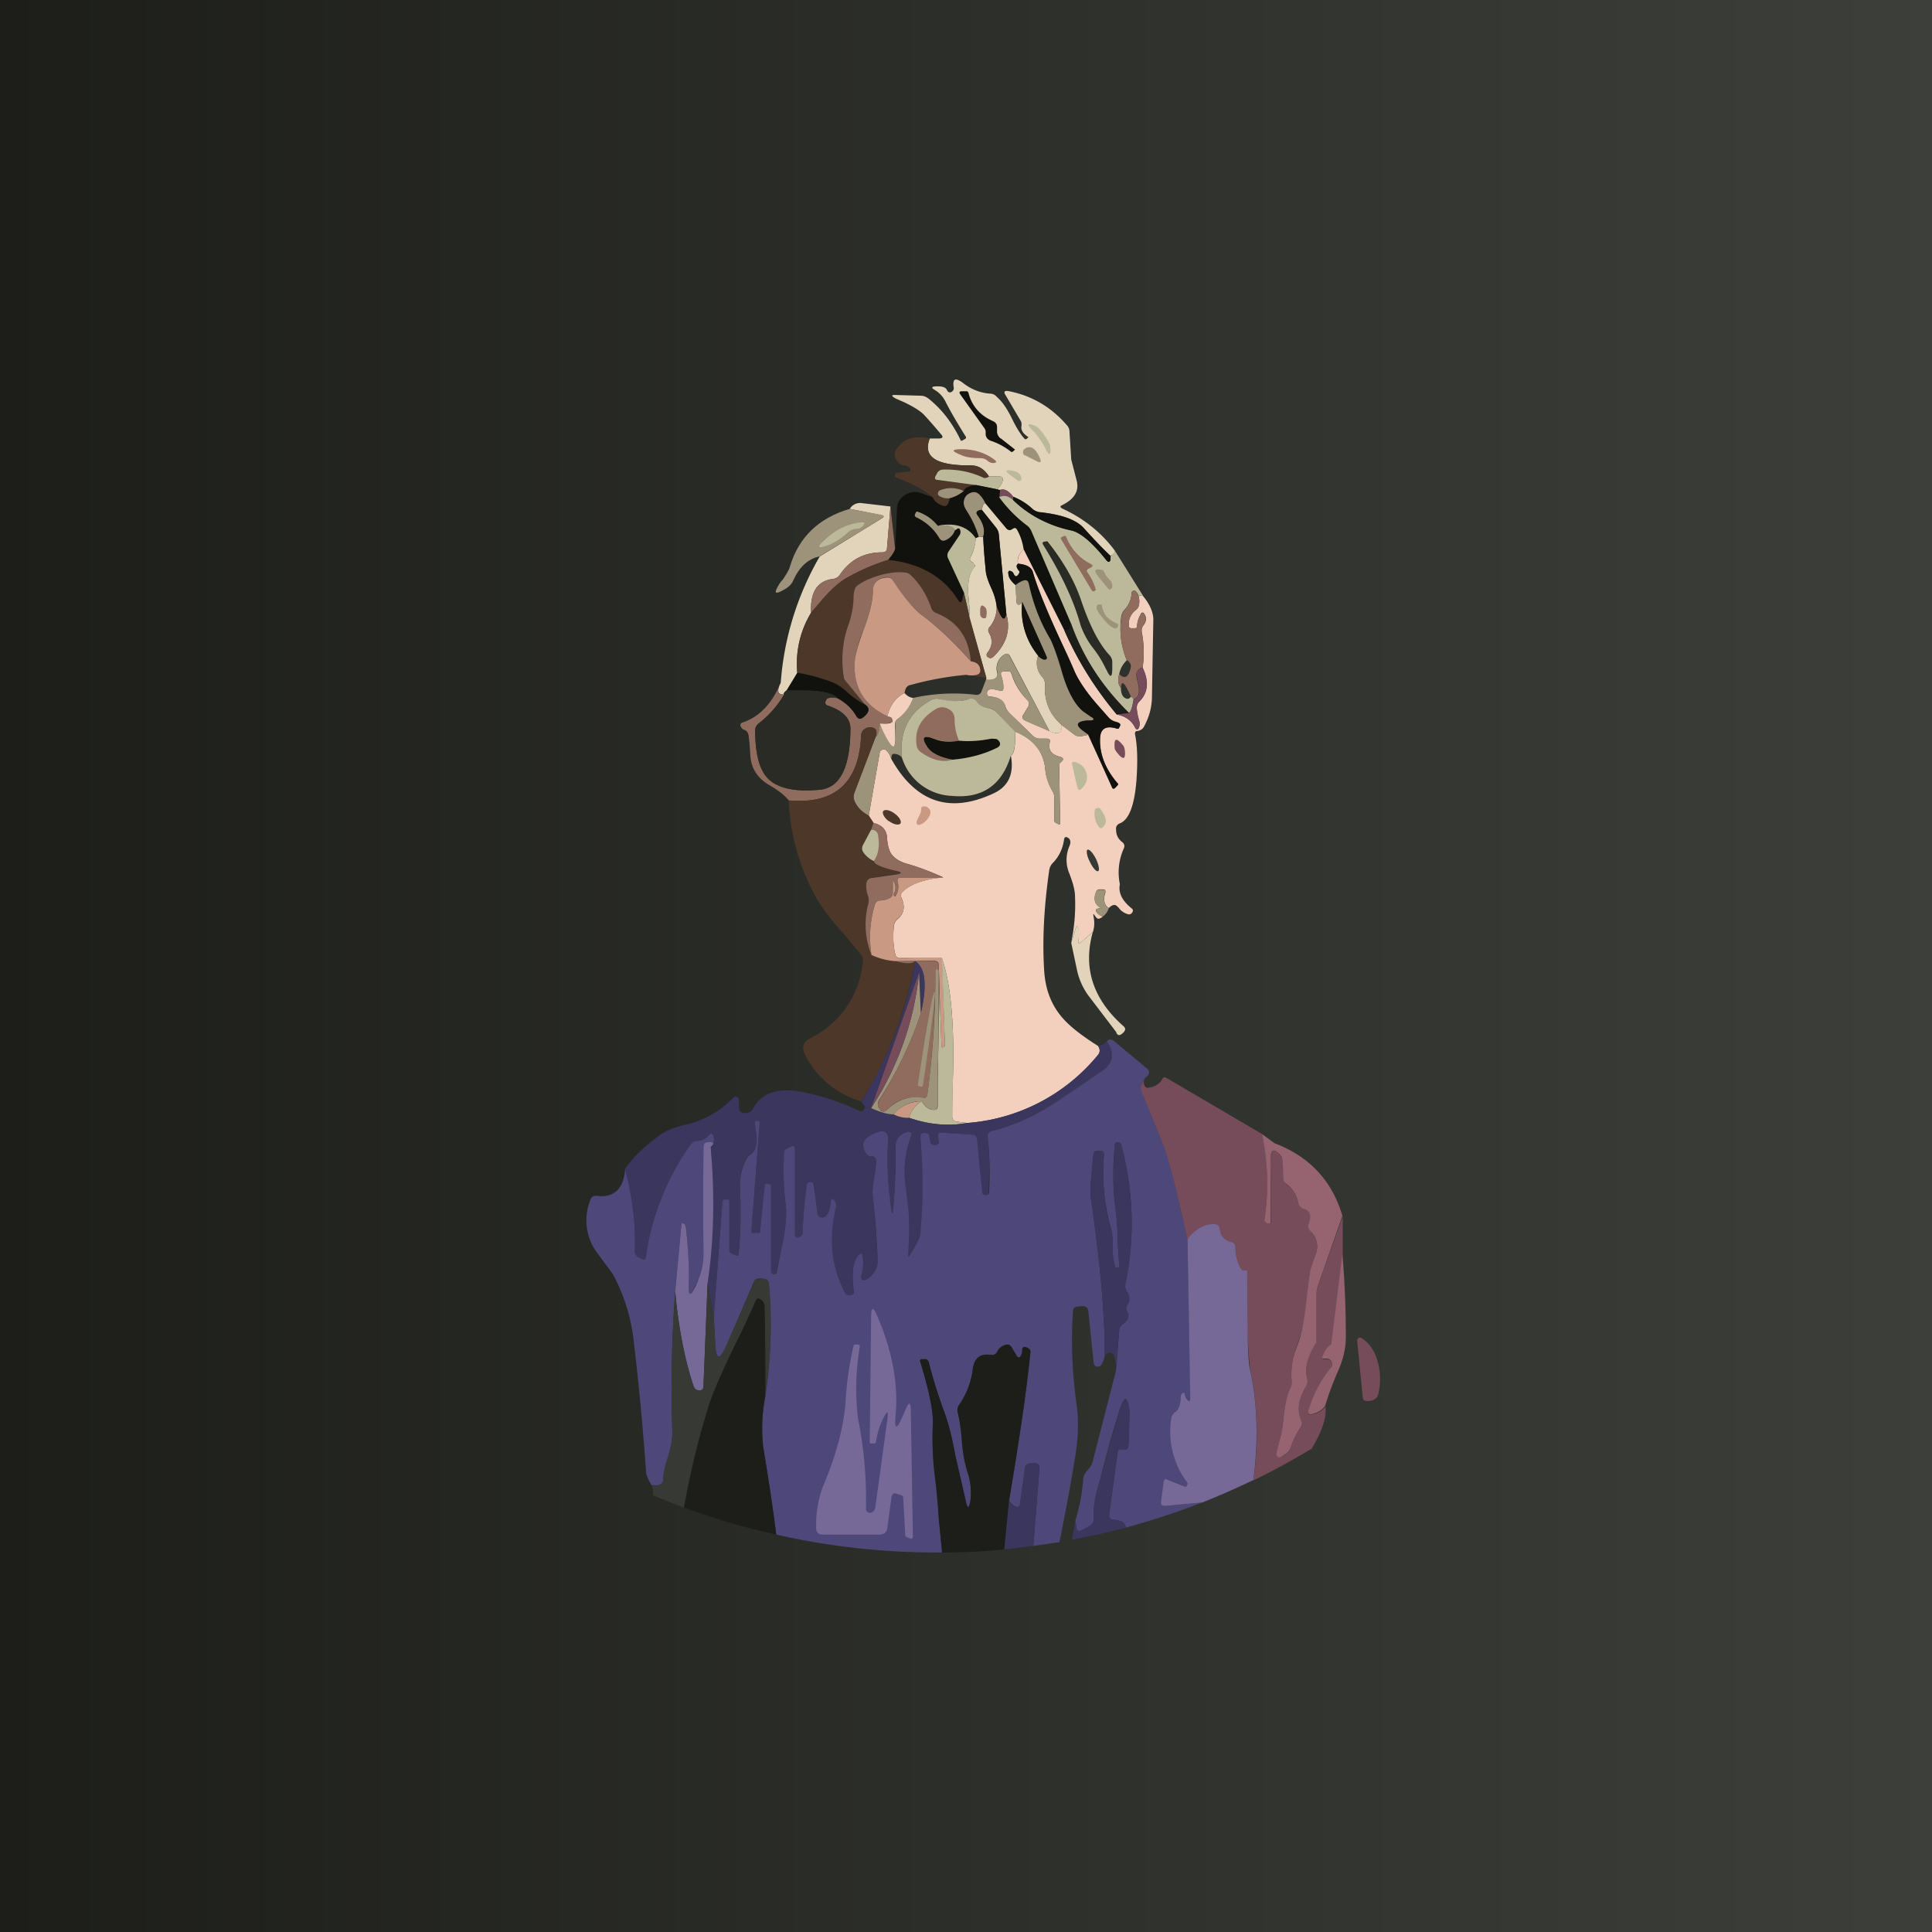
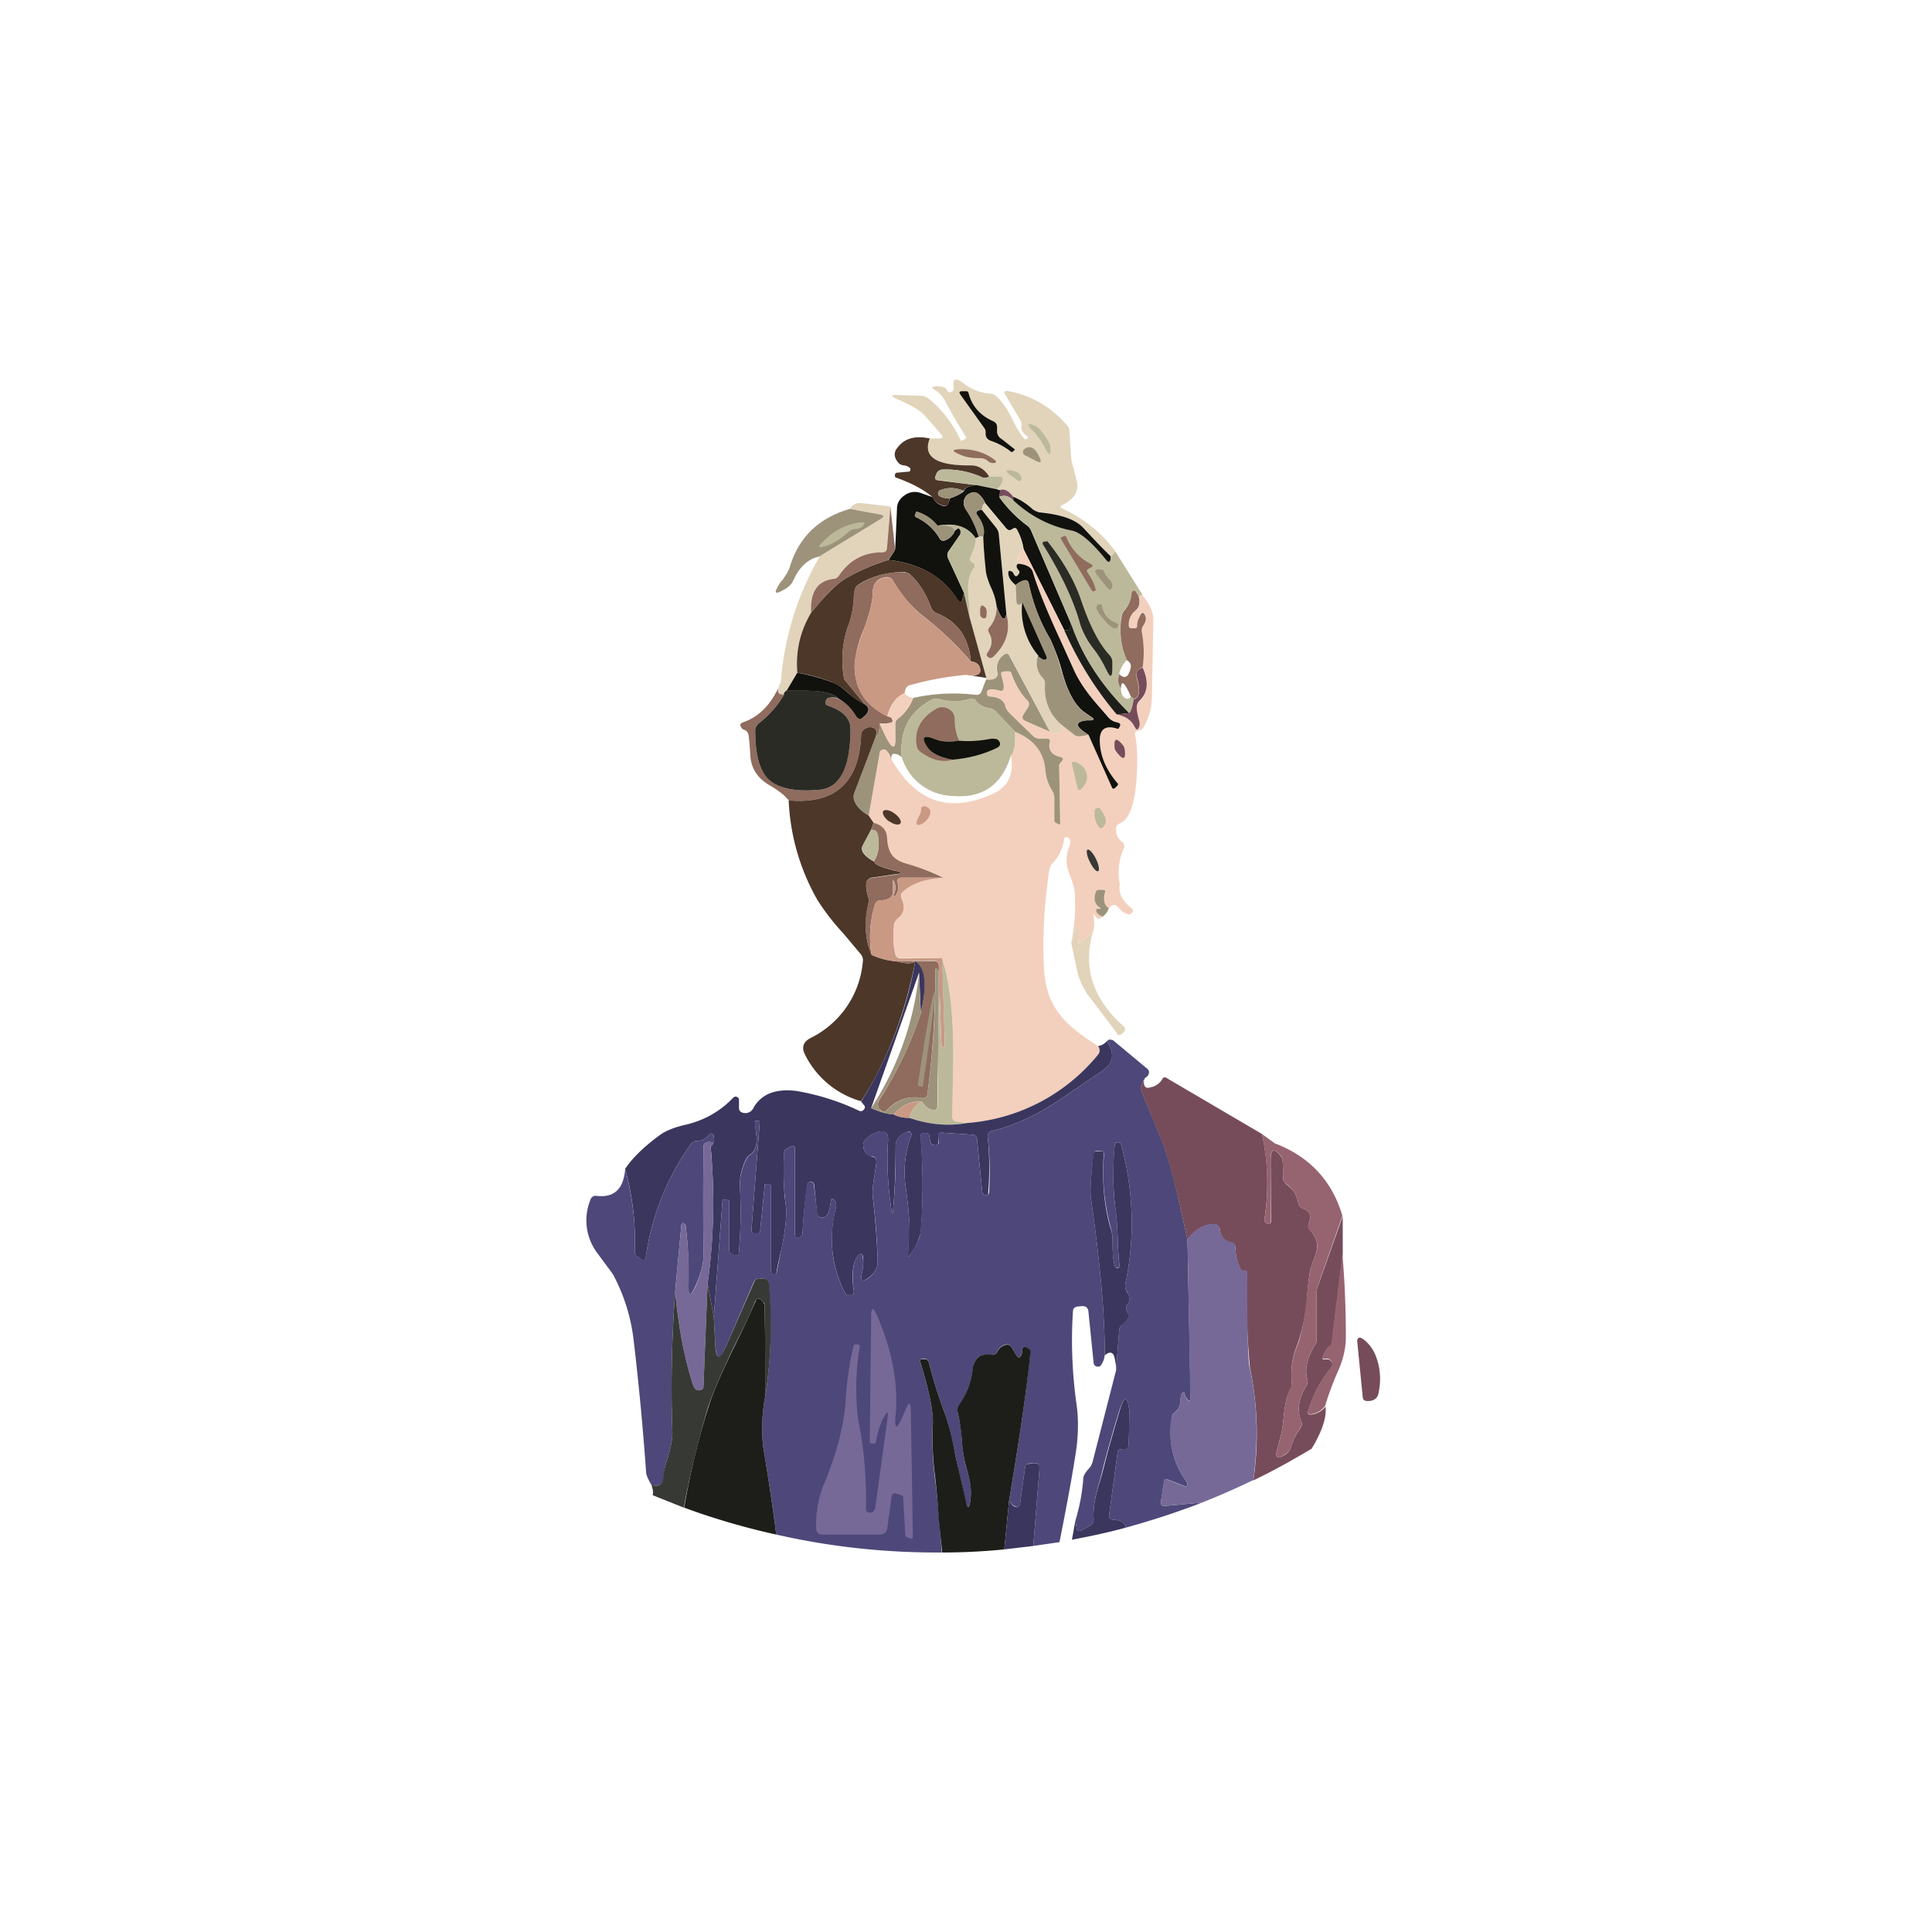
<svg xmlns="http://www.w3.org/2000/svg" width="56" height="56" viewBox="0 0 56 56">
-   <path fill="url(#a)" d="M0 0h56v56H0z" />
+   <path fill="url(#a)" d="M0 0v56H0z" />
  <path d="M32.32 15.97c-.01.06-.05.11-.13.14-.27-.25-.52-.52-.77-.8-.22-.25-.66-.4-1.3-.47a.33.33 0 0 1-.2-.1 1.74 1.74 0 0 0-.55-.34c-.14-.18-.26-.24-.38-.2l-.1-.02a.4.4 0 0 0 .17-.24c.02-.09-.02-.13-.1-.13h-.3c-.13-.21-.3-.32-.51-.32-1.02.01-1.41-.25-1.2-.78h.26c.12 0 .14-.05.06-.13-.3-.36-.48-.55-.5-.57-.1-.1-.29-.22-.56-.35l-.25-.11c-.14-.08-.13-.11.03-.1l.7.02c.08 0 .15.03.22.08.4.32.7.72.93 1.2 0 .02.02.03.05.02l.09-.05c.02-.02.03-.04.01-.07-.2-.32-.4-.65-.58-1a.82.82 0 0 0-.32-.35c-.1-.06-.09-.09.02-.1.2-.01.3.02.34.11.03.06.07.08.13.05.05-.03.08-.08.06-.15-.03-.23.05-.27.26-.12.25.2.52.3.8.32.08 0 .15.04.2.1.17.15.31.37.45.66.12.24.23.42.34.54.02.03.05.03.08 0l.04-.04c-.16-.1-.23-.21-.2-.34 0-.05 0-.1-.03-.14l-.43-.73c-.07-.1-.04-.15.1-.12.66.13 1.22.46 1.67.98.05.05.08.12.08.2l.05.8.16.62c.07.29-.06.52-.42.7-.07.03-.07.06 0 .1.63.29 1.14.7 1.53 1.23Z" fill="#E1D4BB" />
  <path d="m29 12.7.42.33-.06.06c-.03.01-.05.02-.06 0a1.93 1.93 0 0 0-.6-.32c-.08-.04-.13-.1-.13-.19v-.06a.18.18 0 0 0-.03-.1l-.7-.98c-.05-.07-.03-.1.05-.1h.13c.02 0 .04.02.05.04.1.4.35.67.72.83.08.04.11.1.11.17v.13c0 .08.04.14.1.2Z" fill="#11110D" />
  <path d="M30.28 12.63c.1.15.16.25.16.3.03.29-.03.3-.15.05a1.94 1.94 0 0 0-.16-.26c-.08-.11-.14-.2-.19-.23-.2-.2-.17-.25.1-.13.05.03.13.11.24.27Z" fill="#BCB99B" />
  <path d="M26.95 12.71c-.21.53.18.79 1.2.78.2 0 .38.1.52.32a.22.22 0 0 1-.1.04h-.08a2.49 2.49 0 0 0-1.15-.24.2.2 0 0 0-.2.13l-.03.08c-.02.05 0 .08.06.1l1.12.14c-.21.03-.33.08-.36.17a.84.84 0 0 0-.68-.02.1.1 0 0 0-.06.08c0 .04.01.07.04.09.09.05.19.07.3.06l-.04.14c-.03.08-.09.1-.17.07-.15-.05-.24-.13-.29-.24-.27-.23-.62-.41-1.04-.56-.04-.01-.06-.04-.05-.08 0-.04.03-.07.07-.07l.33-.03c.03 0 .04-.02.05-.05 0-.02 0-.04-.02-.06a.32.32 0 0 0-.16-.07.24.24 0 0 1-.19-.1c-.11-.14-.12-.29 0-.42.2-.27.52-.35.93-.26Z" fill="#4C3729" />
  <path d="M29.7 13.2c-.04-.03-.06-.07-.04-.14 0-.02.03-.04.07-.07a.2.2 0 0 1 .22.01c.07.05.14.15.2.3.04.1 0 .12-.1.07l-.35-.18Z" fill="#9D937B" />
  <path d="M28.63 13.36a.31.31 0 0 0-.2-.08c-.25 0-.45-.03-.57-.09-.3-.12-.29-.17.04-.17.36.01.67.11.93.31.06.05.06.08-.02.09a.23.23 0 0 1-.18-.06Z" fill="#8F6C5D" />
  <path d="M28.66 13.81h.3c.08 0 .12.04.1.13a.4.4 0 0 1-.17.24l-.6-.12-1.12-.15c-.06 0-.08-.04-.06-.1l.04-.07a.2.2 0 0 1 .19-.13c.4-.01.78.06 1.15.23.03.02.06.02.09.01.03 0 .06-.02.09-.04ZM29.5 13.93l-.23-.17c-.15-.11-.13-.15.06-.12.17.03.26.1.28.23 0 .03 0 .05-.04.06a.07.07 0 0 1-.08 0Z" fill="#BCB99B" />
  <path d="m28.3 14.06.59.12.1.03-.02.2c.21.3.47.57.77.8.07.04.12.1.15.18l1.15 2.68-.02.12c-.01.05-.05.08-.1.08a1 1 0 0 1-.07 0l-1.18-2.35c-.04-.21-.1-.4-.2-.58-.03-.04-.06-.04-.1-.02l-.05.03c-.05.03-.1.02-.15-.03l-.61-.73a.65.65 0 0 0-.2-.27.21.21 0 0 0-.2-.04c-.13.05-.2.12-.22.24-.02.08 0 .16.07.27.17.25.28.5.36.77l-.1.04c-.21-.33-.58-.45-1.1-.36-.14-.19-.34-.32-.58-.4h-.04l-.02.08c-.02.03 0 .06.02.07.3.14.53.35.68.61.04.07.1.09.17.06a.5.5 0 0 0 .28-.28l.05-.04c.04-.04.08-.03.1.02.03.06.02.12-.02.17l-.31.44a.2.2 0 0 0-.02.21l.46 1-.04.18c-.03.12-.07.13-.14.03-.42-.67-1.09-1.06-2.01-1.16.15-.2.21-.31.2-.36l.05-1.12c0-.17.08-.3.23-.4a.5.5 0 0 1 .46-.06l.34.12c.05.11.14.2.29.25.08.03.14 0 .17-.08l.05-.14c.16-.05.3-.12.4-.2.02-.1.14-.15.35-.18Z" fill="#11110D" />
  <path d="M27.93 14.23a.98.98 0 0 1-.4.21.44.44 0 0 1-.3-.06.09.09 0 0 1-.04-.1.1.1 0 0 1 .06-.07.84.84 0 0 1 .68.02Z" fill="#9D937B" />
  <path d="M29.37 14.4v.1c-.13-.13-.27-.16-.4-.1l.02-.2c.12-.04.24.02.38.2Z" fill="#764C5B" />
  <path d="M28.56 14.59c-.05 0-.09.07-.1.19-.04 0-.07 0-.1.02-.06.03-.07.07-.03.13.18.23.23.44.17.62l-.13.01c-.08-.27-.2-.53-.36-.77-.06-.1-.09-.2-.07-.27.02-.12.09-.2.21-.24a.21.21 0 0 1 .22.04c.08.07.14.16.19.27Z" fill="#9D937B" />
  <path d="M29.38 14.5c.4.41.96.7 1.69.88.26.07.6.35 1 .86.06.07.1.06.12-.02v-.1c.07-.04.12-.09.13-.15l.8 1.28-.12.02a.33.33 0 0 0-.08-.13.07.07 0 0 0-.08-.01c-.02 0-.04.03-.04.06a.76.76 0 0 1-.2.48.38.38 0 0 0-.1.2c-.06.43-.01.85.16 1.27a.74.74 0 0 0-.22.4c-.05.17-.03.3.05.4 0 .18.06.28.16.31.03.01.05 0 .07 0a.18.18 0 0 0 .06-.06c.04.02.06.05.08.07-.04.24-.08.38-.14.4a6.77 6.77 0 0 1-1.68-2.6l-1.15-2.68a.42.42 0 0 0-.15-.17c-.3-.23-.56-.5-.78-.8.14-.07.28-.04.42.1Z" fill="#BCB99B" />
  <path d="M32.19 16.11v.1c-.02.09-.06.1-.12.03-.4-.5-.74-.8-1-.86a3.42 3.42 0 0 1-1.7-.88v-.1c.2.08.39.2.55.35.06.05.13.08.2.1.64.06 1.07.21 1.3.47.25.27.5.54.77.8Z" fill="#11110D" />
  <path d="m24.95 14.58.86.1-.1 1.21c0 .08-.05.12-.14.12-.53 0-.94.22-1.23.66-.05.06-.11.1-.2.11-.45.06-.66.38-.63.98a2.83 2.83 0 0 0-.4 1.75l-.31.5c-.07.06-.1.1-.07.12-.19.01-.22-.1-.1-.34a8.53 8.53 0 0 1 1.13-3.66l1.79-1.1c.09-.05.08-.09-.02-.1l-.9-.18a.35.35 0 0 1 .32-.17ZM28.56 14.59l.61.73c.05.05.1.06.15.03l.05-.03c.04-.02.07-.02.1.02.1.17.17.37.2.58-.14.14-.2.28-.16.42-.06.04-.05.1.02.2.02.01.02.03.02.05l-.03.06c-.05.07-.09.07-.13 0-.02-.05-.04-.07-.06-.08-.08-.05-.12-.03-.1.08.01.1.08.2.21.31l.02.45c0 .04.01.08.03.1.04.03.09.02.14-.06-.06.58.1 1.1.46 1.56a.6.6 0 0 0 .13.62c.05.06.07.13.07.2-.03.48.13.87.48 1.18.03.24-.09.3-.35.18l-1.15-2.18c-.05-.07-.1-.08-.17-.03a.46.46 0 0 0-.2.5c.03.1 0 .16-.08.2a.41.41 0 0 1-.24.02l.01-.05-.5-1.77c.02-.1.01-.28-.01-.5-.05-.44 0-.75.15-.93.04-.03.04-.07 0-.1a.18.18 0 0 0-.05-.06c-.07-.03-.08-.08-.05-.14.1-.19.14-.37.15-.55l.1-.04h.12c.01.32.04.64.07.95 0 .14.06.31.16.53.1.22.15.4.16.55 0 .22-.07.42-.2.58-.05.05-.06.11-.02.18.11.19.1.38-.05.57-.03.04-.03.08 0 .12l.06.03c.03.02.07 0 .12-.04.37-.36.5-.77.37-1.23l-.22-2.32a.39.39 0 0 0-.09-.2l-.4-.5c.02-.12.05-.19.1-.19Z" fill="#E1D4BB" />
  <path d="m24.63 14.75.9.17c.1.02.1.06.02.11l-1.8 1.1c-.33.07-.58.3-.76.7-.04.1-.14.2-.28.27-.24.14-.29.1-.14-.14.02-.04.06-.1.12-.16.1-.15.18-.27.21-.39.26-.85.84-1.4 1.73-1.66Z" fill="#9D937B" />
  <path d="M25.94 15.87c.02.05-.04.17-.2.36a6 6 0 0 0-1.23.54c-.2.12-.44.33-.7.64l-.3.35c-.03-.6.18-.92.64-.98.08 0 .14-.05.18-.11.3-.44.71-.66 1.24-.66.09 0 .13-.04.14-.12l.1-1.2.13 1.18Z" fill="#8F6C5D" />
  <path d="M27.18 15.24c.28-.03.44.01.5.13a.5.5 0 0 1-.28.29c-.08.03-.13 0-.17-.06a1.52 1.52 0 0 0-.68-.61c-.03-.02-.04-.04-.03-.08l.03-.06c.01-.02.02-.02.04-.02.24.08.44.22.59.41Z" fill="#9D937B" />
  <path d="m28.46 14.78.4.5c.05.06.08.12.09.2l.22 2.32c-.05.23-.14.16-.28-.21a1.8 1.8 0 0 0-.16-.55c-.1-.22-.15-.4-.16-.53-.03-.31-.06-.63-.07-.96.06-.18 0-.39-.17-.62-.04-.06-.03-.1.03-.13a.26.26 0 0 1 .1-.02Z" fill="#11110D" />
  <path d="M24.6 15.41a2 2 0 0 1-.56.38c-.35.13-.39.08-.1-.17.3-.28.64-.44 1.03-.48.1-.01.11.02.05.09a.26.26 0 0 1-.2.1.36.36 0 0 0-.22.08ZM28.28 15.6c0 .18-.06.36-.15.55-.03.06-.02.1.04.14l.07.05c.02.04.02.08 0 .11-.16.18-.21.49-.16.92.02.23.03.4.02.5l-.16-.7-.46-.99a.2.2 0 0 1 .02-.2l.3-.45a.17.17 0 0 0 .03-.17c-.02-.05-.06-.06-.1-.02l-.05.03c-.06-.12-.22-.16-.5-.13.5-.1.87.02 1.1.36Z" fill="#BCB99B" />
  <path d="M31.52 16.59c.1.14.19.3.24.5v.02l-.06.03c-.02 0-.04 0-.05-.02l-.9-1.5v-.04l.06-.03c.05-.03.09-.02.1.03.15.35.38.6.71.77.06.03.07.06 0 .1l-.08.04c-.04.03-.05.06-.02.1Z" fill="#8F6C5D" />
  <path d="M32.06 19.4a3.07 3.07 0 0 0-.35-.58 2.4 2.4 0 0 1-.39-.7c-.2-.73-.57-1.5-1.09-2.34-.02-.04-.01-.07.04-.08l.08-.01h.01c.47.59.8 1.17.99 1.75.24.7.5 1.21.8 1.54a.3.3 0 0 1 .09.2v.18c0 .3-.06.3-.18.03Z" fill="#2A2B25" />
  <path d="M30.85 18.27c.37.85.88 1.67 1.52 2.44.25.05.42.17.52.36.05.1.1.1.13 0a.3.3 0 0 0 0-.18 1.6 1.6 0 0 1-.07-.37c0-.08.03-.15.09-.2.24-.25.27-.57.08-.97.05-.34.04-.67-.02-1a.26.26 0 0 1 .04-.22c.08-.1.1-.2.05-.3-.05-.1-.1-.1-.14 0a.72.72 0 0 0-.09.3c0 .06-.02.08-.07.08h-.1c-.04 0-.07-.02-.07-.07a.5.5 0 0 1 .2-.46c.06-.04.1-.11.1-.2.01-.06 0-.14-.02-.2l.11-.03c.22.26.32.5.32.71l-.04 2.22c0 .32-.08.6-.23.88a.23.23 0 0 1-.1.1.33.33 0 0 1-.1.03c-.05 0-.07.04-.06.1.07.33.08.78.04 1.34-.06.73-.22 1.14-.49 1.24-.07.03-.11.09-.1.17 0 .15.05.27.18.37.06.05.08.11.04.19a1.7 1.7 0 0 0-.11 1.03c-.05.24.06.47.33.69.06.04.06.09.02.14-.03.04-.07.05-.11.04a.48.48 0 0 1-.26-.17c-.05-.06-.1-.1-.13-.1-.06 0-.11.03-.17.09-.13-.08-.17-.23-.1-.45.01-.06-.01-.09-.07-.09h-.12a.08.08 0 0 0-.07.06c-.09.2-.06.36.1.46.04.03.04.04-.02.03l-.06.01c-.03.02-.04.04-.03.07.03.07.1.12.19.16a.25.25 0 0 1-.08.05c-.04.02-.07.01-.1-.02a.92.92 0 0 1-.04-.05c-.05-.08-.06-.07-.04.03.03.17.02.3-.02.43l-.32.28c-.09.08-.12.06-.1-.06a.9.9 0 0 0 0-.29c-.02-.13-.05-.13-.09 0l-.12.38c.09-.44.13-.88.11-1.33 0-.2-.07-.43-.18-.71a1 1 0 0 1 .02-.76c.04-.1.03-.17-.02-.22-.08-.06-.13-.05-.14.05-.04.26-.15.49-.33.67a.38.38 0 0 0-.1.22c-.16 1.12-.2 2.1-.14 2.95.04.5.2.92.49 1.27.22.27.58.55 1.07.86.06.09.06.18 0 .26a5.42 5.42 0 0 1-3.8 1.97l-.3-.04c-.08-.01-.13-.06-.13-.15 0-.23 0-.6.02-1.08.05-1.6-.06-2.77-.32-3.51h-1.19c-.09.01-.14-.03-.16-.11-.06-.24-.07-.51-.04-.83a.3.3 0 0 1 .12-.2c.18-.16.21-.36.1-.6-.03-.08-.02-.14.05-.2.24-.22.63-.35 1.16-.4-.38-.17-.72-.3-1.04-.39-.22-.06-.37-.16-.46-.28-.07-.1-.12-.27-.13-.5-.02-.21-.15-.35-.39-.4l-.14-.22.32-1.83a.1.1 0 0 1 .08-.08.1.1 0 0 1 .1.01.5.5 0 0 1 .15.25c.7 1.25 1.67 1.6 2.94 1.02.46-.2.63-.58.53-1.11.1-.05.14-.29.12-.7.55.23.84.6.88 1.12.02.2.09.4.2.6.04.06.06.13.06.2v.67c0 .02.01.03.03.05l.07.04c.05.03.07.02.07-.02l-.03-1.68c0-.02 0-.05.03-.07l.04-.04c.07-.06.05-.1-.03-.13-.26-.06-.37-.2-.31-.43.01-.07-.01-.1-.09-.1h-.2a.28.28 0 0 1-.2-.08l-.67-.65a.46.46 0 0 1-.13-.21c-.05-.17-.2-.26-.44-.28-.05 0-.08-.02-.09-.07-.02-.15.1-.18.37-.1.06.02.1 0 .1-.07a.94.94 0 0 0-.06-.36c-.03-.1 0-.13.1-.13h.11c.04 0 .07.01.08.05.1.32.26.58.47.78.06.06.06.13.02.2l-.14.23c-.05.07-.02.13.07.17l.7.3c.25.12.36.06.34-.18l.37.28c.05.04.12.06.2.05l.2-.04.7 1.52c.01.05.04.05.08.02l.07-.08c.02-.02.03-.04 0-.06-.35-.41-.52-.84-.5-1.29 0-.3.17-.39.48-.29.04 0 .06 0 .07-.03a.38.38 0 0 0 .03-.07c.01-.04-.03-.07-.12-.1a.4.4 0 0 1-.21-.12 18.2 18.2 0 0 0-.26-.29c-.35-.39-.6-.74-.73-1.04-.08-.2-.2-.47-.37-.82-.41-.88-.7-1.57-.84-2.06-.04-.15-.19-.23-.43-.25-.03-.14.02-.28.16-.42l1.18 2.35Z" fill="#F3D0BD" />
  <path d="M25.75 16.23c.92.1 1.6.49 2.01 1.15.07.11.11.1.14-.02l.04-.18.16.7.49 1.77-.57-.09c.12.03.22.03.29 0 .08-.02.12-.08.1-.17-.02-.13-.11-.2-.27-.22-.06-.7-.39-1.16-1-1.4a.26.26 0 0 1-.15-.16c-.14-.38-.34-.7-.58-.93a.33.33 0 0 0-.2-.1c-.2 0-.43.02-.7.09-.28.08-.5.18-.66.3-.07.06-.1.18-.1.38-.02.3-.08.59-.19.86a3.03 3.03 0 0 0-.09 1.48l.6.73a1.94 1.94 0 0 1-.45-.3 1.65 1.65 0 0 0-.44-.32 4.6 4.6 0 0 0-1.07-.3c-.05-.63.08-1.2.4-1.74l.3-.35c.26-.3.5-.52.7-.64a6 6 0 0 1 1.24-.54Z" fill="#4C3729" />
  <path d="m31.55 21.3-.15-.1c-.24-.18-.2-.29.1-.32h.13c.09-.01.09-.05 0-.1l-.23-.16c-.25-.2-.45-.57-.6-1.1a5.82 5.82 0 0 0-.36-1c-.3-.5-.5-1.04-.62-1.6-.02-.1-.07-.12-.16-.09a.58.58 0 0 0-.22.13c-.13-.11-.2-.21-.21-.31-.02-.1.02-.13.1-.08.02 0 .04.04.06.08.04.07.08.07.13 0a.17.17 0 0 0 .03-.06c0-.02 0-.04-.02-.05-.08-.1-.08-.16-.02-.2.24.02.39.1.43.25.15.5.43 1.18.84 2.06l.37.82c.14.3.38.65.73 1.04l.26.3c.05.05.12.1.21.12.1.02.13.05.12.1l-.03.06c-.01.03-.03.04-.06.03-.32-.1-.49 0-.5.3-.01.44.16.87.51 1.28.03.02.02.04 0 .07l-.07.07c-.04.03-.07.03-.09-.02l-.68-1.52Z" fill="#11110D" />
  <path d="M32.14 16.78c.08.07.11.15.1.23-.03.1-.08.1-.14.03l-.25-.31c-.17-.2-.12-.27.13-.2l.05.1c.03.06.06.1.11.15Z" fill="#9D937B" />
  <path d="M28.14 19.17a10 10 0 0 0-1.44-1.36 3.42 3.42 0 0 1-.82-.99.19.19 0 0 0-.19-.09c-.25.03-.38.16-.39.41 0 .27-.09.65-.27 1.12a3.2 3.2 0 0 0-.26 1.03c0 .67.31 1.16.95 1.47.08.02.13.04.14.09.03.06 0 .1-.06.1a.79.79 0 0 1-.3.02c0 .22-.05.35-.12.39.05-.14.03-.22-.06-.26a.26.26 0 0 0-.24.02.24.24 0 0 0-.12.2c-.06 1.37-.76 2-2.1 1.88-.1-.13-.28-.28-.54-.43-.35-.2-.54-.48-.57-.85a8.93 8.93 0 0 0-.05-.6c-.02-.1-.07-.15-.14-.17a.14.14 0 0 1-.07-.06c-.05-.07-.04-.12.04-.15.5-.17.85-.56 1.1-1.15-.13.24-.1.35.1.34-.19.32-.43.6-.74.84a.24.24 0 0 0-.1.2c0 .68.12 1.15.38 1.4.28.28.78.39 1.5.32.58-.06.87-.65.88-1.77 0-.3-.22-.52-.66-.67-.06-.02-.08-.06-.06-.12.02-.05.03-.07.05-.08.09-.04.2-.04.31 0 .24.13.42.3.54.5.05.1.11.1.2.04.17-.14.2-.27.04-.37l-.6-.73a3.03 3.03 0 0 1 .09-1.49c.1-.26.17-.55.18-.85 0-.2.04-.32.1-.37.17-.13.4-.23.67-.31.27-.07.5-.1.7-.08.07 0 .14.03.2.09.24.23.44.54.58.93.02.08.08.13.15.16.61.24.94.7 1 1.4Z" fill="#8F6C5D" />
  <path d="M28.14 19.17c.16.02.25.09.27.22.02.09-.02.15-.1.17a.63.63 0 0 1-.3 0 9 9 0 0 0-1.6.29c-.07.01-.11.04-.14.08a.38.38 0 0 0-.05.16c-.25.11-.41.34-.5.67-.64-.3-.96-.8-.95-1.47 0-.24.09-.58.26-1.03.18-.47.27-.85.27-1.12 0-.24.14-.38.4-.4.08-.01.14.02.18.08l.13.2c.25.36.48.63.7.8.5.38.97.83 1.43 1.35Z" fill="#C99984" />
  <path d="m31.55 21.3-.22.04a.24.24 0 0 1-.2-.05l-.36-.28c-.35-.3-.51-.7-.48-1.17a.27.27 0 0 0-.07-.2.6.6 0 0 1-.13-.63c.07.06.12.1.16.1.09.02.11-.02.08-.09l-.7-1.57c-.05.08-.1.1-.14.06-.02-.02-.03-.06-.03-.1l-.02-.45c.07-.06.14-.1.22-.13.09-.03.14 0 .16.09.12.56.32 1.1.62 1.6.08.15.2.48.35 1 .16.53.36.9.6 1.1l.23.16c.1.05.1.09 0 .1h-.11c-.32.03-.35.14-.11.31l.15.11Z" fill="#9D937B" />
  <path d="M33 17.27c.02.07.03.14.02.22 0 .08-.04.14-.1.2a.5.5 0 0 0-.2.45c0 .05.03.07.08.07h.09c.05 0 .07-.02.07-.07 0-.1.03-.2.09-.3.04-.1.1-.1.14 0 .04.08.03.18-.05.29a.26.26 0 0 0-.04.21c.06.34.07.67.02 1-.16.06-.21.16-.17.32.1.37.08.57-.1.6a.22.22 0 0 0-.07-.07c-.18-.41-.28-.5-.29-.24-.08-.1-.1-.24-.05-.41.17.16.28.09.34-.22 0-.07-.03-.13-.12-.19a2.24 2.24 0 0 1-.15-1.26.38.38 0 0 1 .1-.2c.11-.13.18-.3.19-.48 0-.03.02-.05.04-.06.03-.02.06-.01.08.01l.08.13Z" fill="#8F6C5D" />
  <path d="M30.1 19.01a2.06 2.06 0 0 1-.47-1.56l.7 1.57c.03.08 0 .1-.07.1-.05-.01-.1-.05-.17-.1Z" fill="#11110D" />
  <path d="M32.09 17.88c.07.08.17.14.3.2.02 0 .03.02.02.05l-.02.06a.12.12 0 0 1-.06.02c-.07.01-.18-.07-.34-.26-.16-.19-.23-.31-.2-.37a.12.12 0 0 1 .04-.06h.06c.03 0 .04 0 .05.03a.7.7 0 0 0 .14.33Z" fill="#9D937B" />
  <path d="M28.41 17.79v-.13c.02-.13.06-.14.15-.05.04.05.05.13.03.25 0 .05-.03.07-.09.06-.06-.02-.09-.06-.09-.13ZM29.17 17.8c.13.46 0 .87-.37 1.23-.05.04-.09.06-.12.04a.17.17 0 0 1-.05-.03c-.04-.04-.04-.08-.01-.12.14-.19.16-.38.05-.57-.04-.07-.03-.13.02-.18.13-.16.2-.36.2-.58.14.37.23.44.28.21Z" fill="#8F6C5D" />
  <path d="m32.72 20.67-.35.04a10.06 10.06 0 0 1-1.52-2.44h.07c.05 0 .08-.03.1-.08l.02-.13c.32.94.88 1.81 1.68 2.6Z" fill="#1D1E19" />
  <path d="m30.42 21.2-.69-.3c-.1-.05-.11-.1-.07-.18l.14-.22c.04-.08.04-.14-.02-.2-.2-.2-.36-.47-.47-.8-.01-.03-.04-.04-.08-.04h-.1c-.1 0-.14.04-.1.13.04.16.07.28.06.36-.01.06-.05.09-.11.07-.27-.08-.4-.04-.37.1.01.05.04.07.09.07.25.02.4.11.44.28.02.08.07.15.13.21l.67.65c.05.05.12.08.2.08h.2c.08 0 .1.03.09.1-.06.22.05.37.3.43.1.03.1.07.04.13l-.04.05a.09.09 0 0 0-.03.07l.03 1.67c0 .04-.02.05-.07.02l-.07-.04a.06.06 0 0 1-.03-.05v-.67a.38.38 0 0 0-.06-.2 1.33 1.33 0 0 1-.2-.6c-.04-.51-.33-.89-.88-1.11l-.55-.58a.33.33 0 0 0-.19-.1c-.18-.03-.3-.1-.38-.2-.05-.08-.12-.1-.2-.07a1.5 1.5 0 0 1-.88 0 .33.33 0 0 0-.23.03c-.64.35-.92.9-.85 1.66a.33.33 0 0 0-.24-.1c-.04 0-.06.05-.07.15a.5.5 0 0 0-.14-.25.1.1 0 0 0-.11-.02.1.1 0 0 0-.08.08l-.32 1.83a.83.83 0 0 1-.42-.44.3.3 0 0 1 0-.21l.62-1.63c.07-.04.11-.17.12-.39l.22.47c.16.27.24.26.23-.03v-.4c-.01-.07.02-.14.08-.18.2-.16.35-.36.44-.6a5.36 5.36 0 0 1 1.81-.09c.08.01.14-.02.17-.1l.13-.34c.1.01.17 0 .23-.02.09-.04.12-.1.1-.2a.46.46 0 0 1 .19-.5c.07-.05.12-.04.16.03l1.16 2.18Z" fill="#9D937B" />
  <path d="M33.12 19.35c.18.4.16.72-.09.96a.27.27 0 0 0-.08.21c0 .1.03.22.07.37a.3.3 0 0 1 0 .18c-.04.1-.08.1-.13 0-.1-.2-.27-.31-.52-.36l.35-.04c.06-.03.1-.17.14-.4.17-.04.2-.24.1-.61-.05-.16 0-.26.16-.31Z" fill="#764C5B" />
  <path d="M25.07 20.42c.15.1.13.23-.05.37-.08.07-.14.06-.2-.03-.11-.2-.29-.38-.53-.52-.15-.16-.53-.23-1.12-.22h-.37l.31-.52c.39.07.74.17 1.07.3.12.05.27.16.44.32.14.12.29.22.45.3Z" fill="#11110D" />
  <path d="M22.8 20.01h.37c.6 0 .97.07 1.12.23a.45.45 0 0 0-.3 0c-.03.02-.04.04-.06.09-.02.06 0 .1.06.12.44.15.66.37.66.67 0 1.12-.3 1.71-.88 1.77-.72.07-1.22-.04-1.5-.31-.26-.26-.38-.73-.38-1.41 0-.08.04-.15.1-.2.31-.24.55-.52.74-.84-.03-.02 0-.06.07-.12Z" fill="#2A2B25" />
  <path d="M26.22 20.09c.08.09.16.13.25.14-.09.24-.23.44-.44.6-.06.04-.09.1-.09.18l.01.4c0 .3-.07.3-.23.03a4.08 4.08 0 0 1-.22-.47c.12.01.23.01.3-.01.07-.02.09-.05.06-.11 0-.05-.06-.07-.14-.09.09-.34.26-.56.5-.67Z" fill="#F3D0BD" />
  <path d="M29.42 21.2c.02.41-.03.65-.12.7-.26.86-.83 1.25-1.7 1.17a1.58 1.58 0 0 1-1.46-1.12c-.07-.76.21-1.31.85-1.66a.33.33 0 0 1 .23-.03c.35.08.64.08.87 0 .09-.03.16-.01.21.06.08.11.2.18.38.21.07.02.14.05.19.1l.55.57Z" fill="#BCB99B" />
  <path d="M27.8 21.47a1.4 1.4 0 0 1-.7-.05c-.34-.13-.4-.05-.21.25.1.16.35.28.72.35-.3.09-.6.01-.92-.22a.28.28 0 0 1-.12-.19c-.07-.45.12-.8.56-1.06a.35.35 0 0 1 .36 0c.12.06.18.16.18.3 0 .21.04.42.13.62Z" fill="#8F6C5D" />
  <path d="m25.38 21.36-.62 1.63a.3.3 0 0 0 0 .21c.07.19.22.33.42.44l.14.21-.07.2-.24.45a.2.2 0 0 0 0 .2c.06.1.17.19.32.27.04.1.24.18.62.27.22.04.22.08 0 .1l-.69.1c-.08.02-.13.07-.15.16-.01.1 0 .23.05.37.02.07.03.15.01.22-.12.56-.1 1.05.1 1.49.24.1.47.17.7.18.29.08.47.08.56 0-.3 1.54-.82 2.9-1.57 4.06a2.6 2.6 0 0 1-1.63-1.36c-.1-.2-.05-.36.16-.47a2.73 2.73 0 0 0 1.52-2.22.27.27 0 0 0-.05-.2l-.52-.62a6.52 6.52 0 0 1-.75-.97 6.37 6.37 0 0 1-.83-2.88c1.34.12 2.04-.51 2.1-1.88 0-.09.04-.15.12-.2a.26.26 0 0 1 .24-.02c.09.04.1.12.06.26Z" fill="#4C3729" />
  <path d="M27.8 21.47c.32.03.63 0 .95-.06l.13.01c.05.02.08.06.1.1.02.06 0 .11-.07.15-.4.2-.84.31-1.3.35-.37-.07-.61-.19-.72-.35-.2-.3-.13-.38.2-.25.2.08.43.1.7.05Z" fill="#11110D" />
  <path d="M32.45 21.9c-.09-.1-.13-.16-.14-.2-.03-.3.04-.34.23-.11.05.05.07.14.07.25 0 .15-.05.17-.16.06Z" fill="#764C5B" />
  <path d="M31.5 22.42c.03.16-.01.3-.15.44-.06.06-.1.05-.12-.03a19.29 19.29 0 0 1-.15-.66c-.02-.08 0-.1.09-.08.18.06.29.17.32.33Z" fill="#BCB99B" />
  <path d="M26.7 23.51a.3.3 0 0 1 0-.06c0-.06.03-.08.09-.08.04 0 .09.02.13.06.05.05.06.1.04.17a.51.51 0 0 1-.28.3c-.08.03-.12 0-.11-.08 0-.03.04-.1.11-.25a.08.08 0 0 0 .01-.06Z" fill="#C99984" />
  <path d="M31.9 23.46c.16.21.2.37.1.48-.06.09-.12.08-.17 0a.64.64 0 0 1-.1-.44c0-.04.03-.07.08-.08a.1.1 0 0 1 .1.04Z" fill="#BCB99B" />
  <path d="M25.77 23.8c.13.1.28.13.33.07.04-.06-.03-.19-.17-.29-.13-.1-.28-.13-.33-.07-.04.06.03.2.17.3Z" fill="#4C3729" />
  <path d="M27.34 25.44h-1.2c-.1 0-.14.04-.12.14.04.13.02.26-.06.38 0 .02-.02.02-.04.01s-.03-.03-.02-.04a.38.38 0 0 0 0-.4.08.08 0 0 1-.02-.05v-.02.39c0 .1-.04.16-.13.2a.6.6 0 0 1-.22.05c-.09 0-.14.04-.17.12-.14.46-.18.94-.1 1.46a2.34 2.34 0 0 1-.09-1.49.42.42 0 0 0-.01-.22.82.82 0 0 1-.05-.37c.02-.09.07-.14.15-.15l.7-.1c.2-.03.2-.07 0-.11-.39-.09-.6-.18-.63-.27.13-.2.17-.46.11-.78-.02-.1-.08-.14-.19-.14l.07-.2c.24.06.37.2.39.4.01.24.06.41.13.51.09.13.24.22.46.28.32.09.66.22 1.04.4Z" fill="#8F6C5D" />
  <path d="M25.33 24.96a.75.75 0 0 1-.31-.26.2.2 0 0 1-.01-.2l.24-.45c.11 0 .17.04.2.14.05.32.02.58-.12.77Z" fill="#BCB99B" />
  <path d="M31.59 24.98c.08.17.19.3.24.27.05-.02.02-.18-.06-.35-.09-.18-.2-.3-.25-.27-.04.02-.02.18.07.35Z" fill="#373935" />
  <path d="M27.34 25.44c-.53.04-.92.17-1.16.4-.07.05-.08.12-.05.2.11.23.08.43-.1.58a.3.3 0 0 0-.12.2c-.03.33-.02.6.04.84.02.08.07.12.16.12l1.2-.01.08 2.53-.05.05c-.03.02-.05.01-.05-.03l-.06-1.65-.02-.7c0-.08-.05-.12-.13-.12l-1.12.01a1.96 1.96 0 0 1-.7-.18c-.08-.52-.04-1 .1-1.46.03-.08.08-.12.17-.12a.6.6 0 0 0 .22-.05c.1-.04.13-.1.13-.2v-.39.02l.01.04c.08.13.09.27.01.4 0 .02 0 .04.02.05.02.02.03.01.04 0 .08-.13.1-.26.06-.4-.02-.09.01-.13.11-.13h1.21Z" fill="#C99984" />
  <path d="M32.14 26.32a.48.48 0 0 1-.18.25c-.1-.04-.16-.09-.19-.16 0-.03 0-.05.03-.07h.06c.05 0 .06 0 .01-.04-.15-.1-.18-.26-.1-.46a.08.08 0 0 1 .08-.05h.12c.06 0 .08.02.06.08-.06.22-.02.37.11.45Z" fill="#9D937B" />
  <path d="M31.68 27c-.3 1.05 0 1.96.88 2.74.07.06.07.12 0 .19-.1.1-.17.1-.21-.02l-.8-1.05a1.95 1.95 0 0 1-.33-.73l-.17-.8.12-.39c.04-.13.07-.13.1 0a.9.9 0 0 1-.01.3c-.02.11.01.13.1.05l.32-.28Z" fill="#E1D4BB" />
  <path d="M28.03 32.55c-.54.1-1.1.05-1.68-.15a.8.8 0 0 1 .37-.48c.09.16.2.24.33.25.08.01.13-.03.13-.11v-.72l.05-2.67.06 1.65c0 .04.02.05.05.03l.05-.04v-.01l-.09-2.53c.26.74.37 1.92.32 3.52l-.02 1.07c0 .09.05.14.13.15l.3.04Z" fill="#BCB99B" />
  <path d="m27.23 28.67-.06 2.67c.04-1.07.05-2.14.04-3.2l-.05-.05c-.03-.03-.05-.01-.05.04 0 1.2-.07 2.4-.23 3.6-.02.08-.06.1-.14.1-.4-.08-.74.04-1.04.35-.06.06-.11.06-.17 0a.25.25 0 0 1-.06-.07.23.23 0 0 1 .02-.23c.52-.82.92-1.66 1.2-2.51.19-.81.13-1.32-.17-1.51-.08.08-.26.08-.56 0h1.12c.08 0 .12.03.13.12l.02.69Z" fill="#8F6C5D" />
  <path d="m26.69 29.37-.05-1.18-1.39 3.93c.25.11.46.17.65.18.13.07.28.1.45.1.58.2 1.14.25 1.69.15a5.42 5.42 0 0 0 3.78-1.97c.07-.08.07-.17.01-.26a.4.4 0 0 0 .25-.14c.24.35.2.64-.13.86l-1.24.84c-.65.44-1.3.74-1.95.9-.1.02-.14.08-.13.18a8.92 8.92 0 0 1 .01 1.66c-.02.02-.05.03-.09.02-.05-.01-.07-.04-.08-.09l-.15-1.53c-.01-.08-.06-.13-.14-.13l-.88-.06c-.08 0-.12.03-.1.1v.18l-.01.05a.12.12 0 0 1-.12.03c-.07-.02-.1-.06-.11-.12l-.02-.12c0-.07-.05-.11-.12-.11-.04 0-.08 0-.1.02-.03.01-.04.06-.03.13.07.91.07 1.82 0 2.73a1.9 1.9 0 0 1-.31.65c-.04.07-.06.07-.06-.01l.03-1c0-.12-.03-.45-.1-.97a3 3 0 0 1 .16-1.47c.02-.04.01-.07-.02-.1-.03-.02-.04-.03-.06-.02-.25.08-.37.22-.37.43 0 .64-.02 1.24-.07 1.79-.01.19-.03.19-.06 0-.1-.7-.13-1.35-.09-1.94.02-.26-.1-.34-.34-.25-.35.14-.46.32-.32.56.04.07.09.1.15.12l.06.02c.09.02.12.08.11.18l-.04.3c-.06.32-.08.55-.06.7.07.61.12 1.23.14 1.85 0 .2-.09.35-.27.48-.17.13-.24.09-.19-.12.04-.18.05-.33.04-.47-.02-.13-.07-.14-.15-.05-.15.19-.2.53-.12 1.03 0 .06-.02.1-.08.11h-.1c-.03 0-.07-.04-.1-.11a3.43 3.43 0 0 1-.25-2.39c.03-.1.02-.18-.03-.24-.06-.08-.1-.07-.11.03-.03.3-.11.45-.23.46-.1 0-.16-.04-.17-.14l-.08-.8c0-.06-.04-.1-.1-.09-.07 0-.1.03-.1.08a15.32 15.32 0 0 0-.14 1.45l-.07.06a.08.08 0 0 1-.1.02.08.08 0 0 1-.05-.08v-2.48c0-.1-.04-.12-.13-.07l-.13.07a.1.1 0 0 0-.05.1c-.02.65-.01 1.12.03 1.4.06.34.02.8-.11 1.4a11.31 11.31 0 0 0-.15.7c-.02.03-.05.04-.08.03-.05-.01-.07-.04-.07-.08v-2.47c0-.04-.02-.06-.06-.06l-.1-.01h-.02l-.14 1.38c0 .04-.02.05-.06.05h-.13c-.04-.01-.06-.04-.06-.08l.24-3.13c0-.04-.02-.06-.06-.05h-.06c-.01 0-.02 0-.02.02l.03.28c.06.34 0 .57-.17.68a.29.29 0 0 0-.1.1 1.6 1.6 0 0 0-.19.88c.03.65.02 1.3-.04 1.92 0 .03-.01.04-.04.03l-.14-.04c-.06-.02-.09-.06-.09-.13v-1.41c0-.03-.01-.04-.04-.04l-.1-.01c-.04 0-.06.02-.06.06l-.25 3.35-.18-.98c.18-1.28.21-2.6.09-3.96.08-.07.11-.17.09-.3-.03-.1-.08-.11-.15-.03-.1.11-.21.16-.33.16a.22.22 0 0 0-.19.1 7.42 7.42 0 0 0-1.3 3.26c0 .09-.05.1-.13.07l-.09-.06c-.07-.03-.1-.09-.1-.16a7.94 7.94 0 0 0-.28-2.4c.2-.3.53-.63.98-.96.18-.14.45-.25.82-.33.51-.13.96-.38 1.33-.77a.1.1 0 0 1 .1-.03c.05.02.07.05.07.09v.23c0 .07.03.12.1.14.06.02.13.02.19-.01.05-.02.1-.06.13-.13.23-.4.64-.56 1.23-.49a6.92 6.92 0 0 1 1.84.58c.05.02.1 0 .13-.04.04-.04.04-.09 0-.13l-.08-.1a11.36 11.36 0 0 0 1.57-4.07c.3.2.35.7.16 1.5Z" fill="#3A365E" />
  <path d="M26.69 29.37c-.28.85-.68 1.69-1.2 2.5a.23.23 0 0 0-.02.24l.06.08c.06.05.11.04.17-.01.3-.3.65-.43 1.04-.36.08.02.12-.01.14-.1.16-1.2.24-2.4.23-3.59 0-.05.02-.07.05-.04l.05.04c0 1.07 0 2.14-.04 3.2v.73c0 .08-.04.12-.12.11-.13-.01-.24-.1-.33-.25-.34 0-.6.13-.82.38-.19 0-.4-.07-.65-.18a8.75 8.75 0 0 0 1.39-3.93l.05 1.18Z" fill="#9D937B" />
-   <path d="M26.64 28.2a8.75 8.75 0 0 1-1.39 3.92l1.39-3.93Z" fill="#764C5B" />
  <path d="M26.63 31.48c-.02 0-.03 0-.02-.03v-.06c.27-1.77.43-2.65.48-2.64.04 0-.07.89-.33 2.66l-.01.06c0 .02-.02.03-.04.03l-.08-.02Z" fill="#9D937B" />
  <path d="m32.15 30.13.07.01c.02 0 .06.02.1.06l.9.75c.07.05.1.1.08.16-.01.06-.05.1-.12.14l-.08.17a.24.24 0 0 0-.01.22l.58 1.4c.17.43.35 1.07.54 1.95l.21.93.09 4.6c0 .1-.04.11-.1.03a.28.28 0 0 1-.07-.14c0-.06-.04-.07-.08-.02-.02.02-.03.07-.04.16 0 .18-.06.3-.16.38-.06.04-.1.1-.1.18-.1.68.04 1.3.44 1.85l.02.04c0 .02 0 .04-.02.06 0 .03-.03.04-.06.02l-.5-.2c-.06-.02-.1 0-.1.07l-.09.58c-.01.09.03.13.13.12l1.07-.1c-.72.28-1.46.52-2.22.73-.01-.14-.13-.22-.36-.23-.09 0-.13-.06-.12-.15l.25-1.84c0-.04.03-.06.08-.05h.07c.1.02.15-.02.16-.12l.03-.97c-.06-.48-.15-.49-.3-.02a35.35 35.35 0 0 0-.55 1.98c-.15.47-.21.85-.19 1.14a.2.2 0 0 1-.1.2l-.23.13c-.1.05-.16.03-.17-.09l-.03-.18c.12-.4.2-.8.23-1.23 0-.07.06-.17.16-.28a.48.48 0 0 0 .11-.2l.68-2.65.09-1.15c0-.08.04-.14.1-.19.16-.11.2-.23.14-.35a.19.19 0 0 1 0-.22c.08-.1.07-.23-.02-.38a.28.28 0 0 1-.04-.21 8.6 8.6 0 0 0-.12-4.03c-.01-.06-.05-.08-.11-.08-.05 0-.08.04-.08.09-.06.7-.05 1.3.02 1.81.03.22.06.54.07.97.01.33.03.57.05.72 0 .02-.01.03-.03.04h-.06a.04.04 0 0 1-.04-.02 2.1 2.1 0 0 1-.07-.6c0-.23-.01-.4-.05-.52a5.99 5.99 0 0 1-.2-2.13c0-.08-.04-.12-.13-.11h-.09c-.05.01-.08.04-.08.09-.08.67-.11 1.1-.08 1.28.28 1.94.41 3.46.4 4.56a.63.63 0 0 1-.1.27c-.03.05-.07.06-.13.05-.05-.01-.08-.05-.09-.1l-.15-1.48c-.01-.13-.08-.18-.2-.17l-.11.01c-.09.01-.14.06-.14.14-.06.9-.02 1.8.1 2.67.07.46.06.99-.04 1.57-.13.82-.29 1.64-.45 2.45l-.76.11.18-2.24c0-.12-.05-.17-.17-.16l-.12.01c-.07.01-.12.05-.13.13l-.14 1.02c-.01.1-.07.14-.17.08a.41.41 0 0 1-.15-.16c.31-1.85.52-3.28.61-4.3 0-.06-.02-.1-.1-.13-.08-.04-.13-.02-.13.08a.3.3 0 0 1-.03.13c-.04.1-.09.1-.14.01l-.14-.23c-.04-.07-.1-.1-.19-.07-.1.03-.18.1-.23.2-.03.07-.09.1-.16.1-.18-.03-.3 0-.38.06-.08.06-.13.16-.15.3-.05.4-.19.76-.4 1.08a.26.26 0 0 0-.05.22c.05.2.1.47.12.8.03.4.09.72.17.95.09.26.11.52.08.79-.04.26-.09.27-.15 0l-.29-1.3c-.1-.5-.2-.94-.33-1.28-.17-.47-.32-.94-.44-1.42-.02-.06-.06-.1-.13-.09h-.07c-.05.01-.06.03-.05.07.26.84.38 1.44.37 1.78-.03.6 0 1.13.06 1.61.04.28.08.67.12 1.19l.08.96c-1.62.01-3.22-.16-4.8-.52-.11-.86-.24-1.71-.38-2.55a4.9 4.9 0 0 1 .06-1.45c.17-1.1.2-2.18.1-3.28 0-.08-.05-.12-.13-.13l-.1-.01c-.1-.02-.16.02-.2.1l-.79 1.83c-.2.46-.3.44-.33-.05l-.04-.76.25-3.35c0-.04.02-.06.07-.06h.1c.02 0 .03.02.03.05v1.41c0 .07.03.1.1.12l.13.05c.03 0 .04 0 .04-.03.06-.63.07-1.27.04-1.92a1.6 1.6 0 0 1 .2-.88.29.29 0 0 1 .1-.1c.16-.11.22-.34.16-.68a2.15 2.15 0 0 1-.03-.28c0-.01 0-.02.02-.02h.06c.04-.01.06 0 .06.05l-.24 3.13c0 .04.02.07.06.07h.13c.04.01.06 0 .06-.04l.14-1.38h.11c.05 0 .07.03.07.07v2.46c0 .05.02.07.07.09.03 0 .06 0 .08-.03l.01-.02.14-.69c.13-.59.17-1.05.11-1.4a8.08 8.08 0 0 1-.03-1.4.1.1 0 0 1 .05-.09l.13-.07c.09-.05.13-.02.13.07v2.48c0 .04.02.06.06.08.03.01.06 0 .09-.02l.07-.07a15.36 15.36 0 0 1 .13-1.45c.01-.04.04-.07.1-.07.07 0 .1.03.1.09l.1.8c0 .1.06.14.16.14.12-.01.2-.16.23-.46.01-.1.05-.11.11-.03.05.06.06.14.03.24-.2.86-.12 1.65.25 2.39.03.07.07.11.1.11h.1c.06-.02.09-.05.08-.11-.07-.5-.03-.85.12-1.03.08-.1.13-.08.14.05.02.13.01.3-.03.47-.05.2.02.25.2.12.17-.13.26-.29.26-.48a19.5 19.5 0 0 0-.14-1.85c-.02-.15 0-.39.06-.7l.04-.3c.01-.1-.02-.16-.1-.19h-.07a.24.24 0 0 1-.15-.13c-.14-.24-.03-.43.32-.56.24-.1.36-.01.34.25-.04.59-.01 1.23.09 1.94.03.19.05.19.06 0 .05-.55.08-1.15.07-1.8 0-.2.12-.35.37-.42l.06.02c.03.03.04.06.02.1a3 3 0 0 0-.16 1.47c.07.52.1.85.1.98 0 .32 0 .65-.03.99 0 .08.02.08.06.01.2-.31.3-.53.3-.65.08-.91.08-1.82 0-2.73 0-.07.01-.12.03-.13a.18.18 0 0 1 .1-.02c.08 0 .13.03.13.11l.02.11c0 .07.04.11.1.13.05 0 .1 0 .13-.03a.06.06 0 0 0 .02-.06l-.02-.17c0-.08.03-.11.1-.1l.89.06c.08 0 .13.05.14.13l.15 1.53c0 .05.03.08.08.09.04 0 .07 0 .1-.02l.02-.06c.03-.54.02-1.07-.04-1.6-.01-.1.03-.16.13-.18.65-.16 1.3-.46 1.95-.9l1.24-.84c.32-.22.37-.51.13-.86l.07-.05Z" fill="#4D4879" />
  <path d="M33.18 31.26a.27.27 0 0 0-.02.16c.02.1.08.13.17.1a.5.5 0 0 0 .36-.24c.03-.06.07-.07.13-.03l2.76 1.62c.18.82.2 1.65.07 2.47 0 .04 0 .07.04.1.02.02.05.03.08.03.05 0 .07-.02.07-.06l-.01-1.78c0-.33.1-.37.3-.11.05.04.07.25.06.61 0 .08.03.14.1.2.2.14.3.32.34.53.02.1.07.15.16.18.18.06.23.2.14.43a.19.19 0 0 0 .05.2c.19.2.24.42.16.67l-.16.46c-.04.21-.07.5-.1.87a5.08 5.08 0 0 1-.3 1.37c-.12.3-.17.63-.14 1 .01.08 0 .16-.04.23-.09.15-.15.41-.19.78-.02.23-.05.4-.07.5l-.15.58c0 .04 0 .07.04.1.03.02.07.02.1 0l.11-.06a.36.36 0 0 0 .17-.21c.07-.22.16-.4.28-.56a.2.2 0 0 0 .03-.2c-.13-.31-.09-.65.14-1.02a.25.25 0 0 0 .03-.21c-.08-.28 0-.63.25-1.03a.14.14 0 0 0 .02-.08V37.5c0-.08.01-.15.04-.22l.72-2.03v1.1l-.32 2.6a.1.1 0 0 1-.06.07c-.07.04-.13.14-.2.31-.02.05-.01.07.04.07h.08c.07 0 .11.03.14.08.03.06.02.12-.02.17-.3.36-.52.78-.66 1.25-.02.08 0 .11.1.1a.6.6 0 0 0 .4-.23c.04.31-.1.72-.4 1.22-.55.33-1.11.64-1.69.92a9.28 9.28 0 0 0-.1-3.26 23.7 23.7 0 0 1-.09-2.8.1.1 0 0 0-.08-.01c-.04 0-.07-.01-.1-.05-.1-.2-.15-.4-.15-.63 0-.08-.05-.13-.13-.15-.19-.04-.3-.16-.32-.37-.02-.1-.08-.16-.19-.15-.28 0-.53.15-.75.44l-.21-.93c-.2-.88-.37-1.52-.54-1.94l-.58-1.41a.24.24 0 0 1 0-.22l.1-.16Z" fill="#764C5B" />
  <path d="M26.72 31.92a.8.8 0 0 0-.37.48.9.9 0 0 1-.45-.1c.21-.25.48-.37.82-.38Z" fill="#C99984" />
  <path d="M20.6 33.24c.11-.09.1-.13-.05-.14-.1 0-.16.05-.16.15-.01 1.05-.01 2.1 0 3.14 0 .26-.08.56-.24.9-.14.3-.2.28-.2-.04.02-.51 0-1.07-.07-1.68 0-.05-.02-.08-.05-.1-.05-.03-.07-.02-.08.04l-.18 1.93c-.1 1.38-.13 2.74-.08 4.08 0 .19-.04.43-.13.72-.09.27-.13.48-.13.64 0 .08-.04.13-.12.16a.35.35 0 0 1-.23 0c-.1-.17-.14-.28-.15-.33a80.5 80.5 0 0 0-.36-3.83 5.32 5.32 0 0 0-.58-1.9c0-.02-.16-.23-.47-.65a1.58 1.58 0 0 1-.2-1.57c.03-.07.08-.1.16-.1.51.07.8-.19.84-.78.22.83.31 1.63.28 2.4 0 .07.03.12.1.16l.1.05c.07.05.11.02.12-.06a7.42 7.42 0 0 1 1.3-3.26c.05-.07.11-.1.19-.1.12 0 .23-.05.33-.16.07-.08.12-.07.15.04.02.12 0 .22-.1.29Z" fill="#4D4879" />
  <path d="m36.58 32.87.37.27c1 .38 1.66 1.08 1.96 2.1l-.71 2.03a.66.66 0 0 0-.04.22v1.37c0 .03 0 .06-.02.08-.25.4-.33.75-.25 1.03.02.07.01.14-.03.21-.23.37-.27.7-.14 1.01a.2.2 0 0 1-.03.2c-.12.17-.21.35-.28.57a.36.36 0 0 1-.17.2l-.11.07a.09.09 0 0 1-.1 0c-.03-.03-.05-.06-.04-.1l.15-.58c.02-.1.05-.27.07-.5.04-.37.1-.63.18-.78a.38.38 0 0 0 .05-.22c-.03-.38.02-.71.15-1.01.13-.33.22-.78.28-1.37.04-.37.07-.66.11-.87l.16-.46a.6.6 0 0 0-.16-.66.19.19 0 0 1-.05-.21c.09-.23.04-.37-.14-.43a.21.21 0 0 1-.16-.18.84.84 0 0 0-.34-.54.22.22 0 0 1-.1-.19c0-.36-.01-.56-.05-.61-.21-.26-.32-.22-.31.1v1.79c0 .04-.02.06-.06.06a.13.13 0 0 1-.08-.03.1.1 0 0 1-.04-.1c.13-.82.1-1.65-.07-2.47Z" fill="#966371" />
  <path d="M20.6 33.24c.12 1.36.1 2.68-.09 3.96l-.12 2.99c0 .08-.05.12-.13.11-.08 0-.13-.05-.16-.13-.25-.75-.43-1.66-.53-2.73l.18-1.93c0-.06.03-.07.08-.04.03.02.04.05.05.1.07.6.1 1.17.08 1.67-.01.33.05.35.2.05.15-.34.23-.64.23-.9-.01-1.04-.01-2.09 0-3.14 0-.1.05-.15.16-.15.15 0 .16.05.05.14Z" fill="#766997" />
  <path d="M32.35 39.72c0-.15-.02-.29-.06-.42-.03-.08-.09-.11-.17-.08a.35.35 0 0 0-.1.07c.01-1.1-.12-2.61-.4-4.56-.03-.18 0-.6.07-1.28.01-.05.04-.08.1-.08h.08c.09-.02.13.02.12.1-.05.81.02 1.52.2 2.13.05.12.06.3.06.52 0 .26.03.46.07.6l.04.03h.06c.02-.02.03-.03.03-.05a9.62 9.62 0 0 1-.05-.72c-.01-.43-.04-.75-.07-.96a8.23 8.23 0 0 1-.02-1.82c0-.05.03-.08.08-.09.06 0 .1.02.11.08a8.6 8.6 0 0 1 .12 4.03c-.01.08 0 .15.04.22.1.14.1.27.02.37a.19.19 0 0 0 0 .22c.07.12.02.24-.14.36-.06.04-.1.1-.1.18l-.09 1.15Z" fill="#3A365E" />
  <path d="M36.33 42.9c-.48.23-.98.45-1.48.65l-1.07.1c-.1.01-.14-.03-.13-.12l.08-.58c.01-.07.05-.1.12-.06l.5.2c.02 0 .04 0 .05-.03a.13.13 0 0 0 .02-.06.1.1 0 0 0-.02-.04 2.45 2.45 0 0 1-.45-1.85.26.26 0 0 1 .11-.18c.1-.07.15-.2.16-.38 0-.09.02-.14.04-.16.04-.04.07-.04.08.02.01.06.03.1.06.14.07.09.1.07.1-.03l-.08-4.6c.22-.29.47-.43.75-.44.11 0 .17.04.19.15.02.2.13.33.32.37.08.02.13.07.13.15 0 .23.05.44.16.63.02.04.05.05.1.05a.1.1 0 0 1 .07 0l.01.03c0 1.61.02 2.54.07 2.78.23 1.02.26 2.1.11 3.26Z" fill="#766997" />
  <path d="M38.91 36.35c.07.81.1 1.62.1 2.4 0 .31-.07.65-.23 1-.14.32-.27.66-.37 1a.6.6 0 0 1-.4.24c-.08.01-.11-.02-.09-.1.14-.47.36-.89.66-1.25.04-.05.05-.1.02-.16a.15.15 0 0 0-.14-.1h-.08c-.05 0-.07-.01-.05-.06.07-.17.14-.27.2-.31a.1.1 0 0 0 .06-.07l.32-2.6Z" fill="#966371" />
  <path d="M22.18 40.48c0-.89 0-1.77-.02-2.65 0-.04-.02-.07-.04-.1a.48.48 0 0 0-.05-.05c-.08-.07-.14-.05-.18.04-.12.3-.31.72-.6 1.28-.38.8-.64 1.4-.77 1.8-.28.95-.52 1.92-.7 2.9l-.9-.36c.02-.1 0-.2-.04-.3.1.03.17.03.23 0a.17.17 0 0 0 .11-.16c0-.16.05-.37.14-.64.09-.3.13-.53.13-.72-.05-1.35-.02-2.7.08-4.08.1 1.07.28 1.98.53 2.73.03.08.08.13.16.13s.13-.03.13-.11l.12-2.99.18.98.04.76c.02.49.13.5.33.05l.8-1.83c.03-.08.1-.12.18-.1l.11.01c.08 0 .13.05.14.13.1 1.1.06 2.19-.11 3.28Z" fill="#373935" />
  <path d="M22.18 40.48a4.9 4.9 0 0 0-.06 1.45c.14.84.27 1.69.38 2.55-.91-.2-1.8-.46-2.67-.78.17-.98.4-1.95.7-2.9.12-.4.38-1 .77-1.8.28-.56.47-.99.6-1.28.03-.1.09-.1.17-.04l.05.05.04.1c.02.88.03 1.76.02 2.65Z" fill="#1D1E19" />
  <path d="M25.6 41.11c-.1.2-.17.44-.21.68 0 .03-.02.05-.06.05h-.08c-.03 0-.04-.02-.04-.05l.04-3.63c0-.28.06-.29.17-.03.44 1.01.62 1.97.54 2.88-.04.43.03.45.2.05l.1-.23c.09-.2.13-.19.14.02l.06 3.68c0 .06-.03.08-.09.06l-.1-.04c-.02-.01-.03-.03-.03-.05l-.06-1.09a.08.08 0 0 0-.05-.07L26 43.3c-.1-.04-.14 0-.16.1l-.12.88c-.01.13-.1.2-.22.2h-1.67c-.1 0-.16-.06-.17-.15-.02-.46.05-.9.23-1.33.37-.89.57-1.68.62-2.38.03-.52.1-1.06.23-1.6 0-.03.02-.05.05-.05h.07c.05 0 .07.03.06.07a7.3 7.3 0 0 0-.05 2.08c.17.83.25 1.71.23 2.62 0 .05.03.09.08.1.05.02.1 0 .13-.03a.17.17 0 0 0 .06-.11l.35-2.55c.04-.27 0-.28-.12-.03Z" fill="#766997" />
  <path d="M39.49 38.8c.23.16.38.4.46.73.07.29.07.58 0 .88-.03.12-.13.2-.3.2-.1 0-.14-.03-.15-.11l-.16-1.62c0-.04 0-.07.04-.1a.09.09 0 0 1 .1.02Z" fill="#764C5B" />
  <path d="m29.25 43.49-.14 1.42c-.6.06-1.2.09-1.8.09l-.1-.96c-.03-.52-.07-.91-.1-1.19a8.82 8.82 0 0 1-.07-1.6c.01-.35-.11-.95-.37-1.79-.01-.03 0-.06.05-.06h.07c.07-.01.1.02.13.08.12.48.27.95.44 1.42.13.34.24.77.33 1.28l.3 1.3c.05.27.1.27.14 0 .03-.27 0-.53-.08-.79a3.96 3.96 0 0 1-.17-.94c-.03-.34-.07-.61-.12-.81a.26.26 0 0 1 .04-.22c.22-.32.36-.68.4-1.08.03-.14.08-.24.16-.3.08-.07.2-.09.38-.07.07.01.13-.02.16-.08.05-.1.13-.17.23-.2.08-.03.15-.01.19.06l.14.23c.05.09.1.09.14 0a.3.3 0 0 0 .03-.14c0-.1.05-.12.14-.08.07.03.1.07.1.12-.1 1.03-.31 2.46-.62 4.31Z" fill="#1D1E19" />
  <path d="M32.63 44.28c-.51.14-1.03.25-1.56.35l.1-.55.03.18c.01.12.07.14.17.09l.23-.13a.2.2 0 0 0 .1-.2c-.02-.29.04-.67.2-1.14l.1-.37c.14-.57.3-1.1.45-1.61.14-.47.23-.46.29.02 0 .05 0 .38-.03.97 0 .1-.06.14-.16.13l-.07-.01c-.05 0-.07.01-.08.05l-.25 1.84c-.01.1.03.14.12.15.23.01.35.09.36.23ZM29.95 44.81l-.84.1.14-1.42c.04.08.1.14.14.17.1.05.17.02.18-.1l.14-1.01c.01-.08.05-.12.13-.12l.12-.02c.12 0 .18.04.17.16l-.18 2.24Z" fill="#3A365E" />
  <defs>
    <linearGradient id="a" x1="0" y1="28" x2="57.93" y2="28" gradientUnits="userSpaceOnUse">
      <stop stop-color="#1D1E19" />
      <stop offset="1" stop-color="#3D403B" />
    </linearGradient>
  </defs>
</svg>